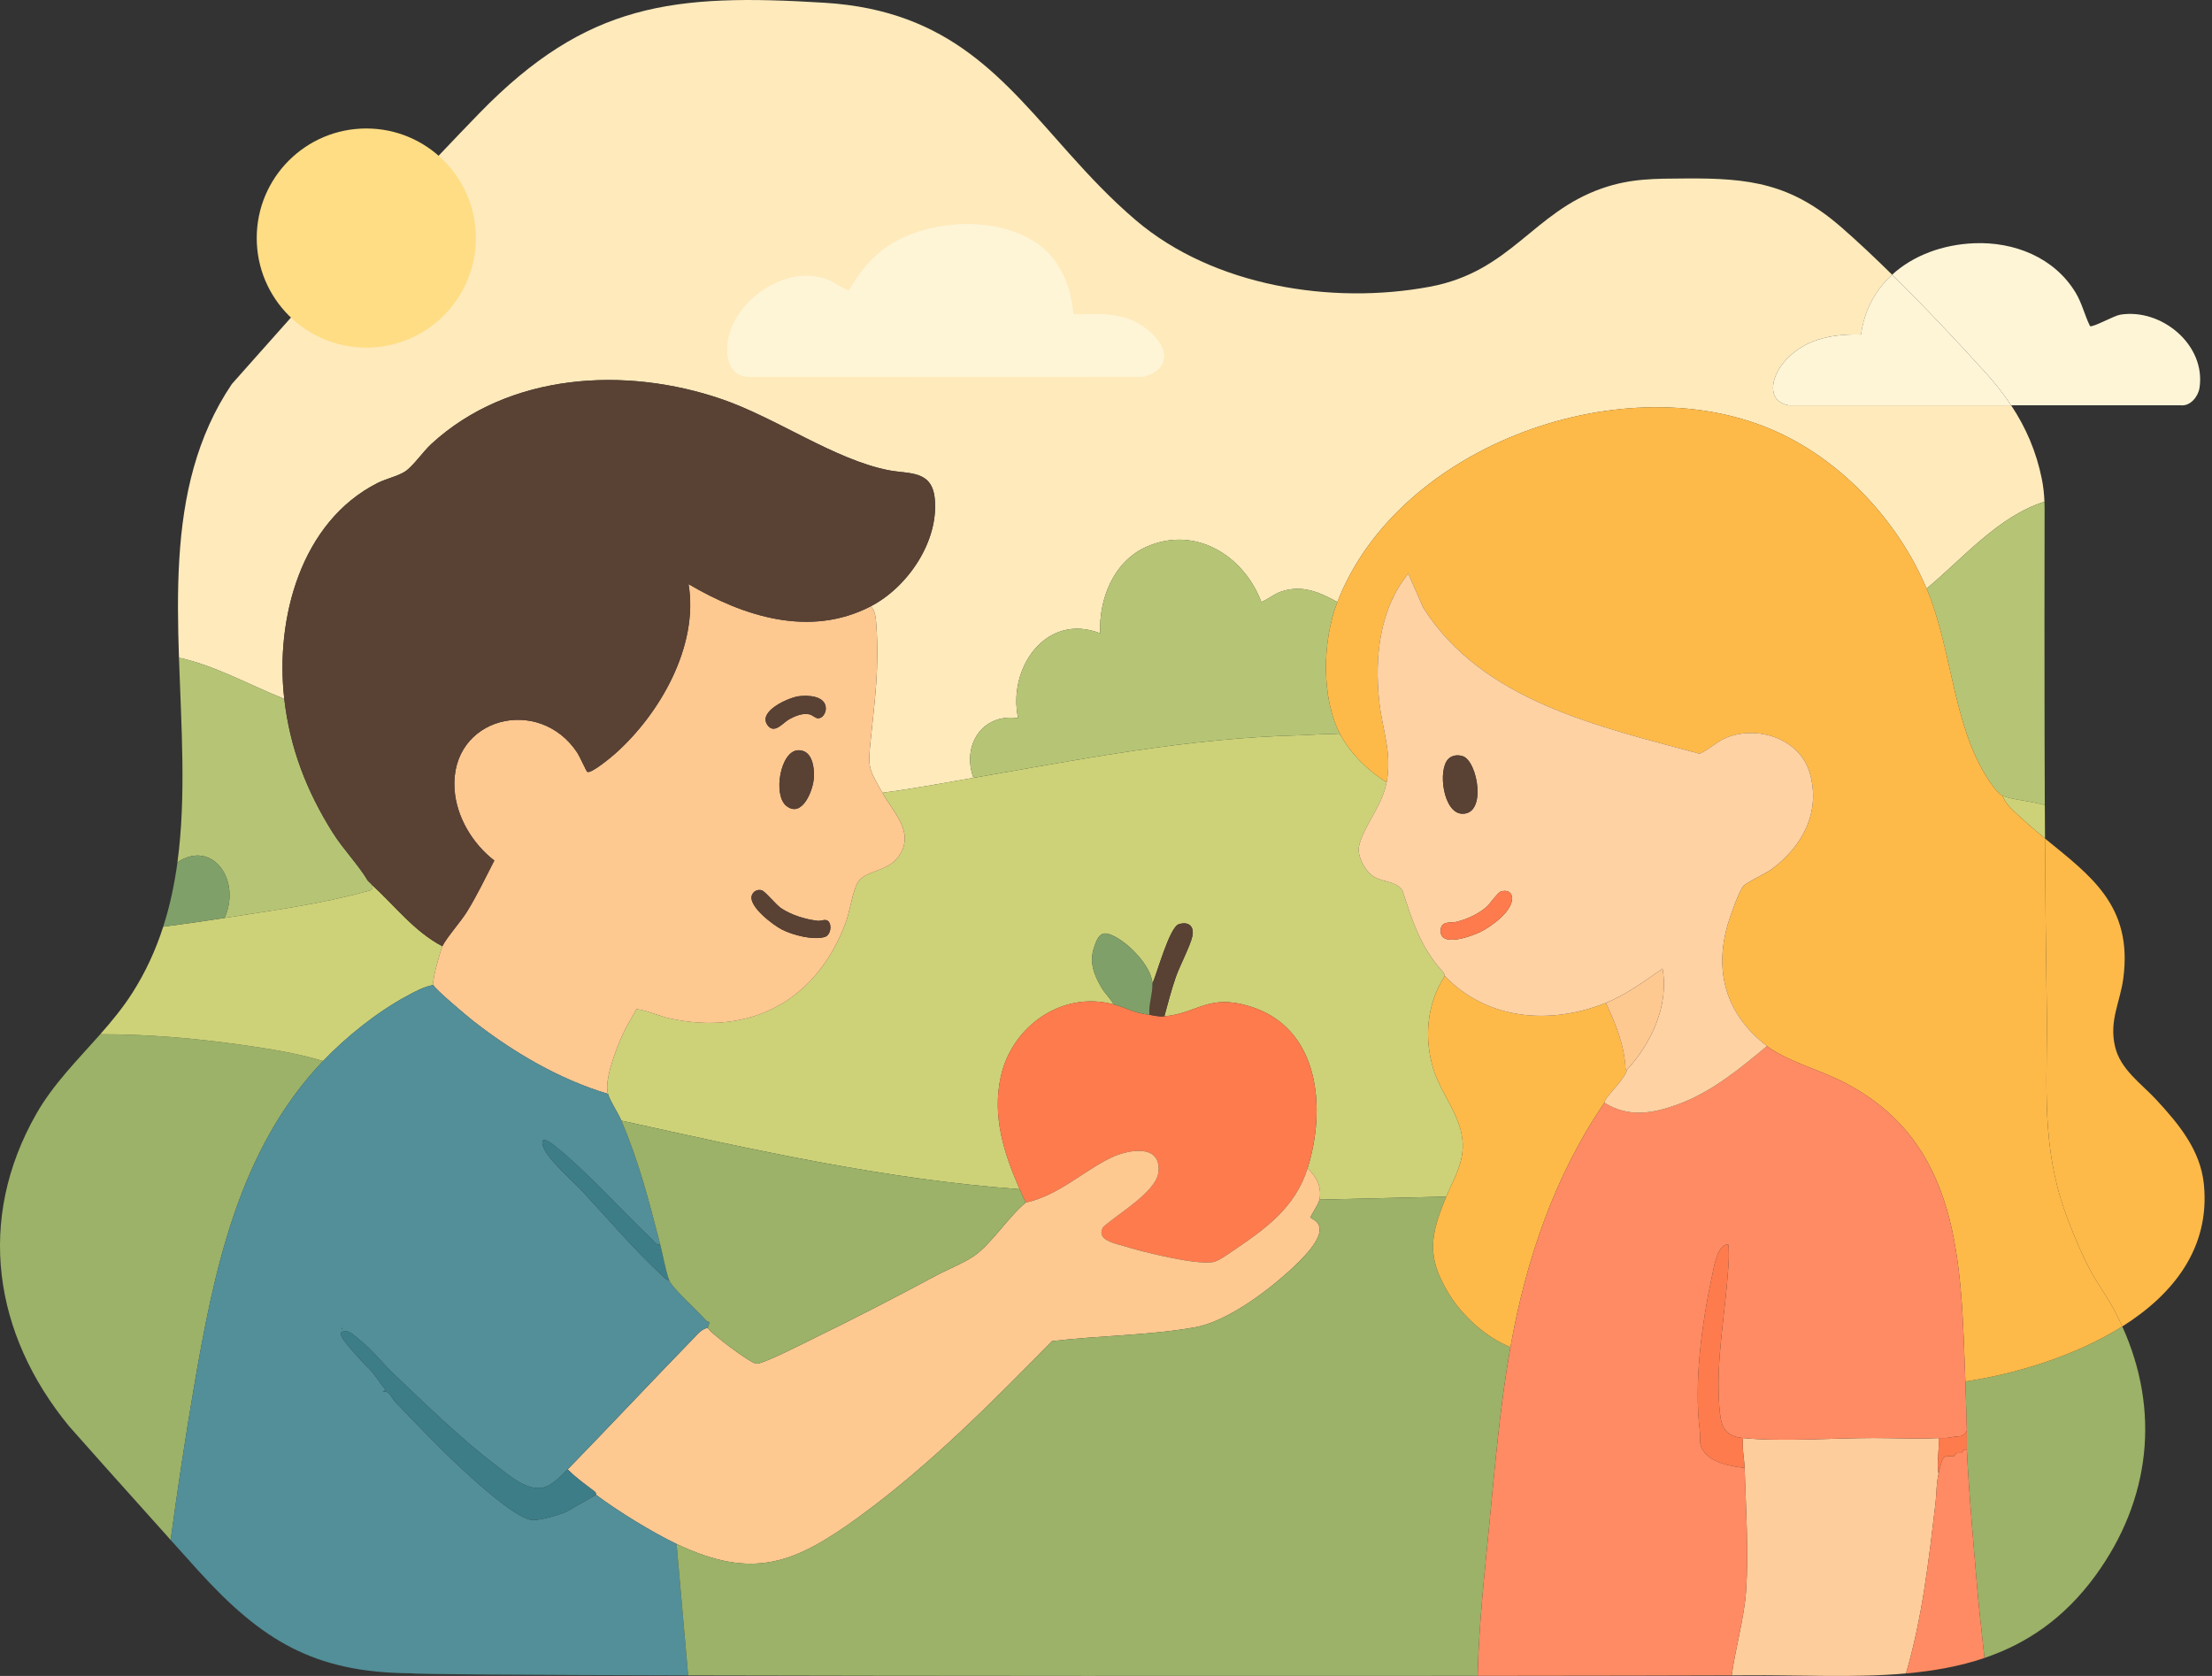
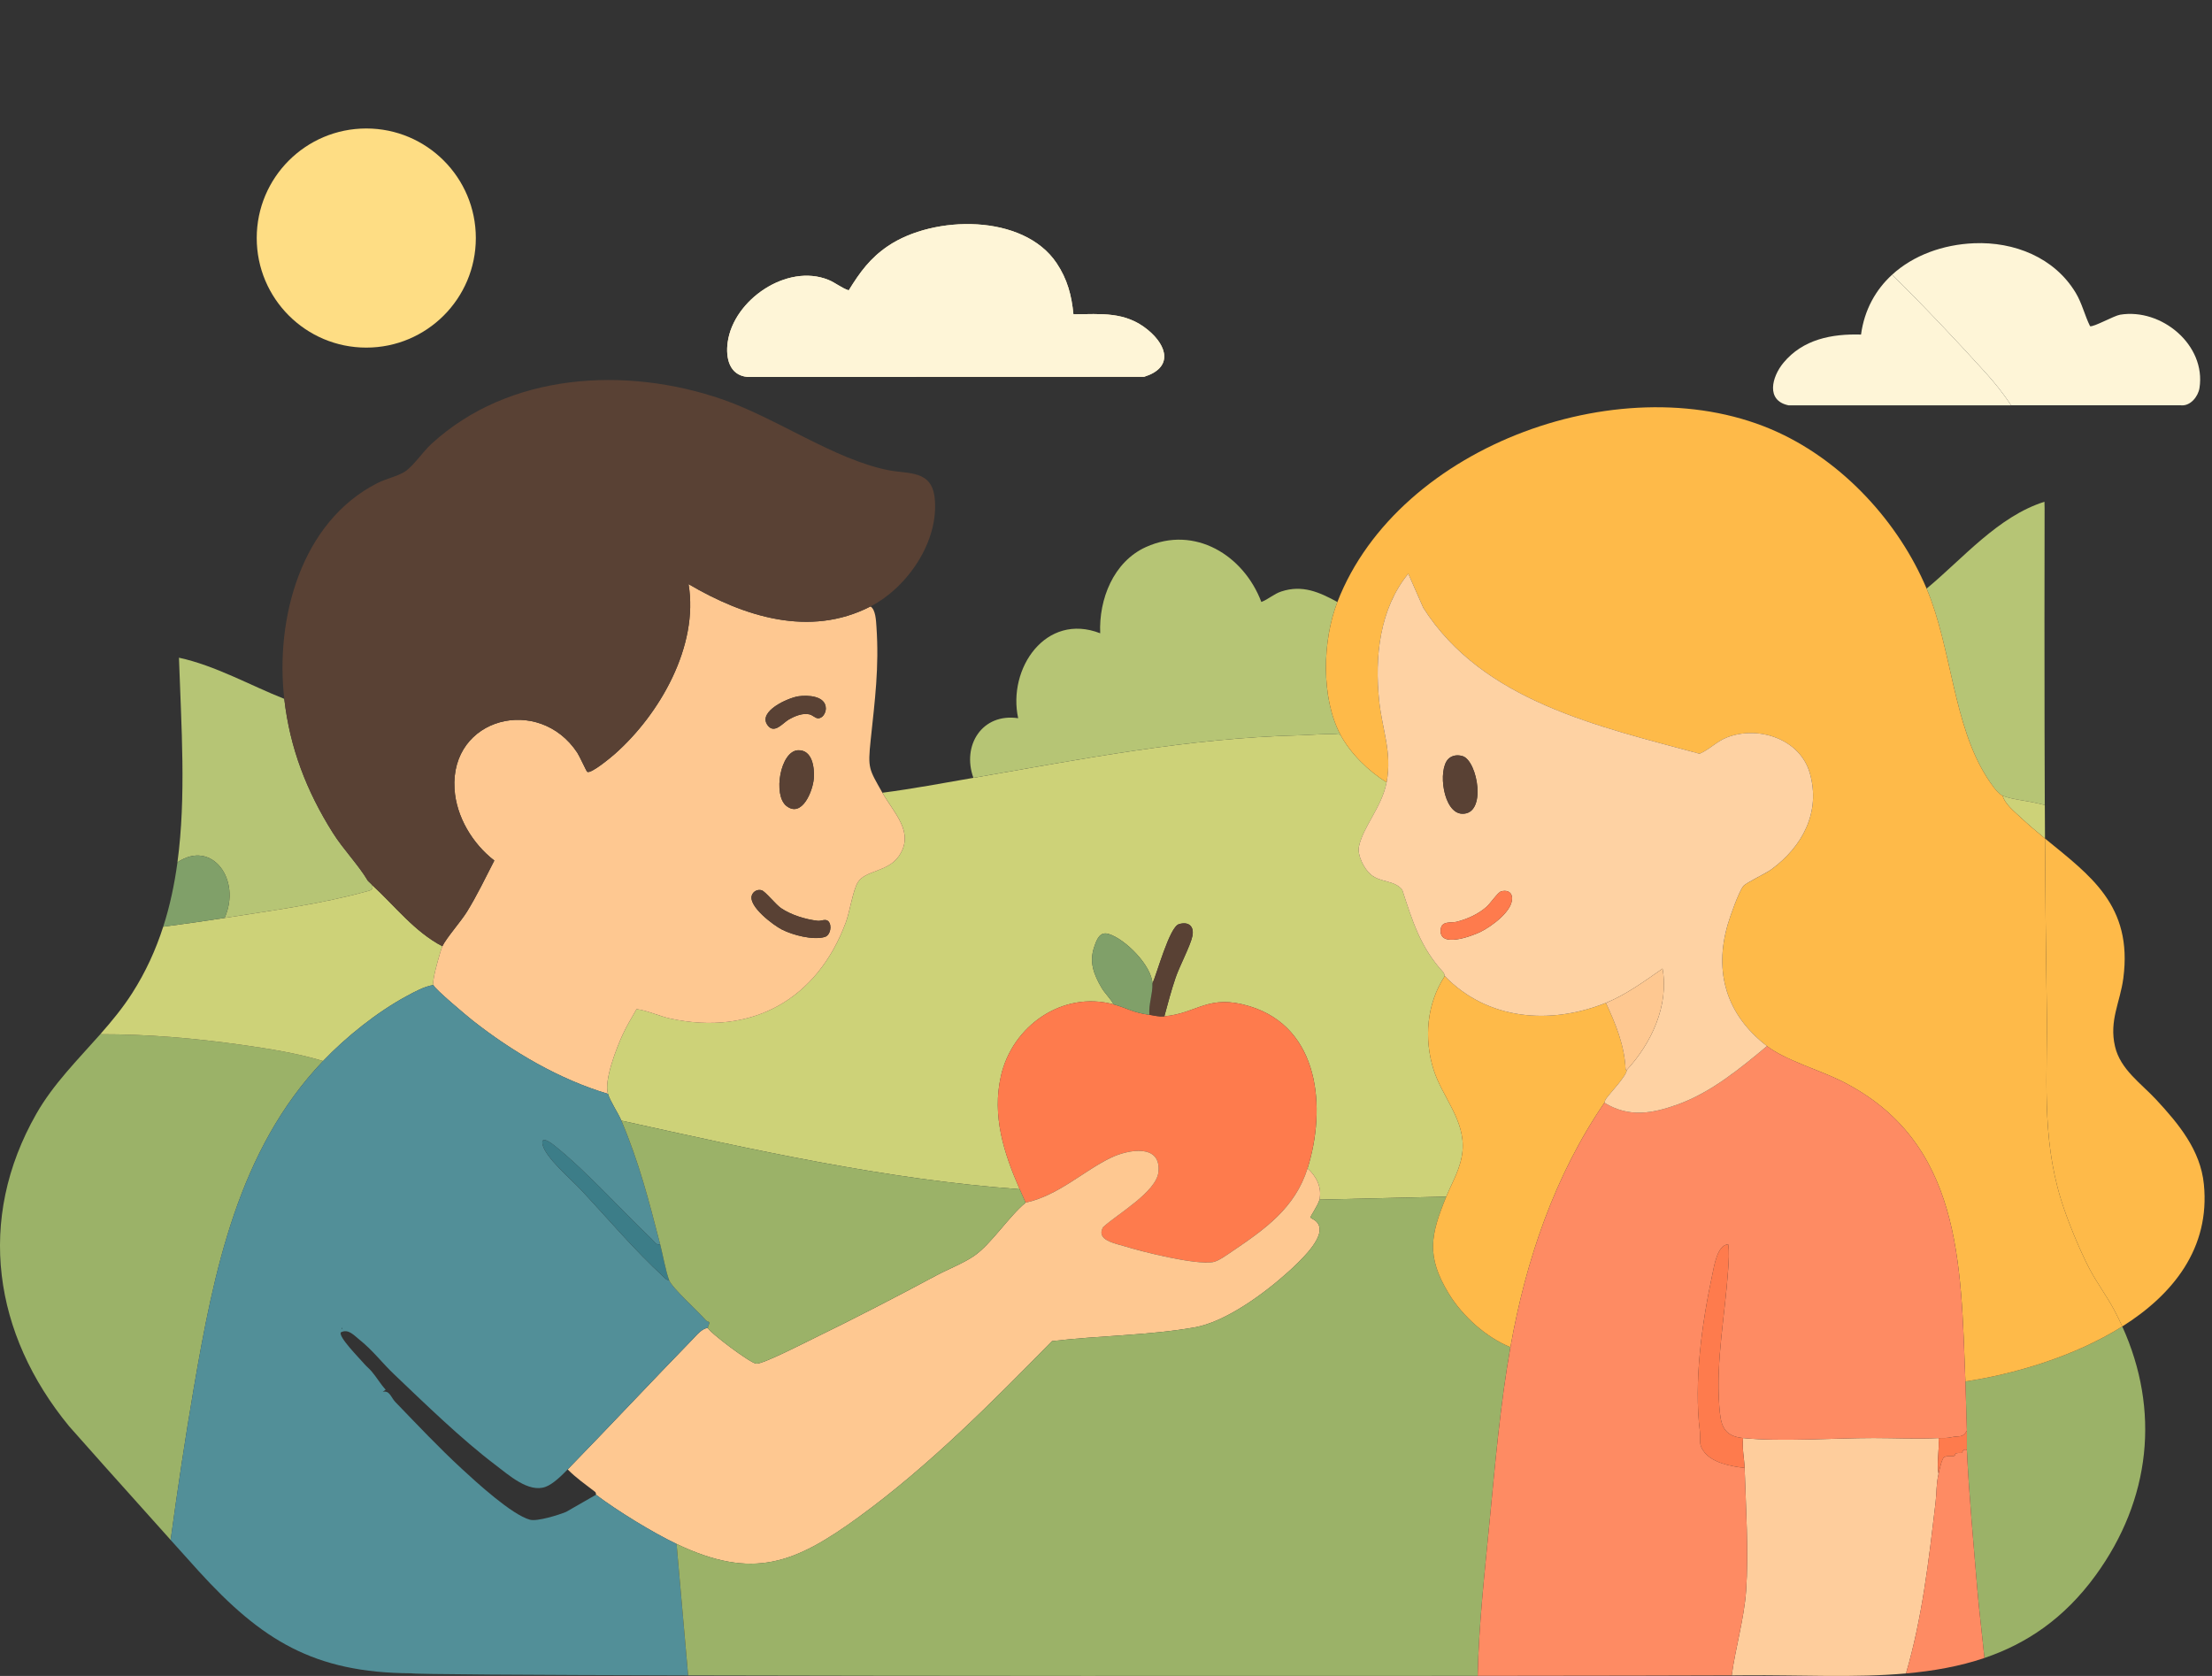
<svg xmlns="http://www.w3.org/2000/svg" width="132" height="100" viewBox="0 0 132 100" fill="none">
  <rect x="0" y="0" width="132" height="100" fill="#333333" stroke="none" />
  <g clip-path="url(#clip0_426_6501)">
    <path d="M118.478 22.224C119.058 22.863 119.569 23.512 120.015 24.184H130.149C130.715 24.24 131.173 23.659 131.253 23.153C131.654 20.582 128.982 18.372 126.517 18.778C126.149 18.838 124.932 19.528 124.724 19.464C124.406 18.829 124.244 18.096 123.866 17.47C122.593 15.358 120.189 14.414 117.798 14.514C115.946 14.591 114.18 15.23 112.911 16.391C114.87 18.321 116.875 20.453 118.478 22.224V22.224Z" fill="#FEF5D7" />
    <path d="M122.988 71.572C123.366 72.801 124.097 74.577 124.693 75.715C125.115 76.52 125.707 77.313 126.156 78.152C126.332 78.483 126.495 78.814 126.646 79.147C129.689 77.233 131.898 74.463 131.515 70.656C131.31 68.616 130.004 67.054 128.677 65.621C127.777 64.648 126.531 63.817 126.212 62.438C125.852 60.885 126.519 59.814 126.709 58.364C127.278 54.017 124.728 52.243 122.034 50.032C122.055 53.415 122.088 56.797 122.14 60.175C122.202 64.13 121.803 67.725 122.988 71.572H122.988Z" fill="#FEBA49" />
    <path d="M43.424 20.425C43.771 17.889 46.963 15.705 49.425 16.695C49.853 16.868 50.207 17.18 50.647 17.326C51.312 16.246 51.919 15.407 52.987 14.683C55.718 12.831 61.077 12.74 63.056 15.706C63.69 16.656 63.948 17.618 64.056 18.752C65.712 18.744 67.153 18.574 68.504 19.689C69.688 20.667 69.988 21.948 68.272 22.483L44.602 22.491C43.518 22.387 43.297 21.355 43.424 20.425Z" fill="#FEEABB" />
-     <path d="M122.001 29.938C119.223 30.815 117.131 33.334 114.968 35.119C113.298 31.163 110.016 27.597 106.099 25.795C97.086 21.646 83.463 26.492 79.808 35.919C78.722 35.328 77.717 34.882 76.465 35.293C76.016 35.44 75.695 35.756 75.269 35.919C74.22 33.136 71.297 31.323 68.382 32.642C66.443 33.52 65.564 35.76 65.654 37.787C62.403 36.522 60.112 39.898 60.758 42.855C58.602 42.537 57.387 44.486 58.088 46.413C56.283 46.727 54.477 47.065 52.658 47.303C51.86 45.881 51.777 45.871 51.958 44.157C52.209 41.771 52.469 39.826 52.301 37.388C52.276 37.029 52.253 36.371 51.946 36.186C54.161 35.047 56.04 32.294 55.779 29.735C55.605 28.034 54.239 28.297 53.01 28.054C49.791 27.418 46.329 24.939 43.091 23.824C37.34 21.843 30.37 22.23 25.734 26.495C25.242 26.948 24.655 27.816 24.17 28.135C23.759 28.405 23.012 28.576 22.537 28.816C17.941 31.137 16.416 36.939 16.963 41.7C14.941 40.902 12.844 39.711 10.68 39.245C10.612 37.255 10.582 35.276 10.701 33.341C10.816 31.47 11.07 29.641 11.565 27.884C12.054 26.149 12.778 24.484 13.833 22.917C14.301 22.391 14.768 21.864 15.235 21.338C17.163 19.166 19.1 16.989 21.057 14.829C22.788 12.918 24.536 11.021 26.306 9.153C27.071 8.345 27.84 7.543 28.613 6.747C35.012 0.176 40.167 -0.396 49.213 0.165C56.75 0.631 59.905 4.802 63.798 9.153C65.006 10.502 66.285 11.868 67.788 13.148C72.405 17.076 79.468 18.204 85.335 17.106C90.163 16.203 91.481 12.665 95.609 11.236C97.334 10.637 98.772 10.663 100.567 10.649C104.444 10.616 106.893 10.96 109.891 13.569C110.841 14.396 111.87 15.365 112.912 16.391C111.939 17.281 111.259 18.477 111.058 19.963C109.307 19.912 107.59 20.242 106.425 21.648C105.73 22.487 105.365 23.904 106.731 24.185H120.015C120.897 25.514 121.514 26.938 121.845 28.577C121.935 29.025 121.984 29.481 122.001 29.938Z" fill="#FEEABB" />
    <path d="M19.278 63.309C17.716 62.834 16.043 62.573 14.415 62.343C11.629 61.949 8.804 61.705 5.985 61.711C4.635 63.24 3.185 64.678 2.172 66.452C-1.438 72.779 -0.385 79.613 4.122 85.099C4.286 85.299 7.614 89.026 10.184 91.886C10.596 88.867 11.046 85.855 11.56 82.854C12.757 75.856 14.223 68.61 19.278 63.308V63.309Z" fill="#9BB268" />
    <path d="M122.022 48.034C121.867 47.998 121.712 47.962 121.556 47.925C120.943 47.78 120.056 47.701 119.508 47.481C119.19 47.352 118.787 46.726 118.582 46.406C116.549 43.254 116.47 38.676 114.969 35.119C117.132 33.334 119.224 30.815 122.002 29.939C122.007 30.067 122.01 30.195 122.01 30.323C122.003 34.756 121.998 39.192 122.008 43.626C122.011 45.096 122.016 46.565 122.022 48.034Z" fill="#B6C575" />
    <path d="M13.402 54.772C16.183 54.336 19.131 53.947 21.842 53.197C22.069 53.134 22.29 53.118 22.215 52.815C22.157 52.762 22.119 52.705 22.037 52.637C22.007 52.611 21.968 52.583 21.948 52.548C21.383 51.597 20.488 50.686 19.863 49.695C18.297 47.21 17.3 44.638 16.963 41.699C14.941 40.902 12.844 39.709 10.679 39.244C10.818 43.365 11.118 47.532 10.588 51.453C12.658 50.065 14.423 52.501 13.402 54.772H13.402Z" fill="#B6C575" />
    <path d="M14.414 62.343C16.041 62.574 17.715 62.834 19.278 63.309C20.648 61.872 22.509 60.382 24.261 59.438C24.752 59.174 25.314 58.858 25.865 58.774C25.828 58.619 25.879 58.397 25.905 58.236C25.952 57.948 26.291 56.695 26.399 56.461C24.737 55.597 23.567 54.053 22.215 52.815C22.29 53.118 22.069 53.134 21.842 53.197C19.132 53.946 16.184 54.335 13.403 54.772C12.17 54.965 10.952 55.138 9.74 55.295C9.298 56.667 8.699 57.992 7.891 59.255C7.329 60.135 6.67 60.934 5.985 61.71C8.804 61.705 11.629 61.949 14.415 62.343H14.414Z" fill="#CDD278" />
    <path d="M53.639 51.082C52.99 52.032 51.638 51.924 51.194 52.641C50.897 53.119 50.717 54.385 50.475 55.036C48.762 59.646 44.859 61.817 40.015 60.777C39.319 60.628 38.674 60.3 37.986 60.212C37.706 60.714 37.393 61.212 37.155 61.738C36.789 62.543 36.036 64.457 36.28 65.265C36.422 65.735 36.875 66.381 37.081 66.866C44.927 68.599 52.805 70.373 60.848 70.957C59.901 68.791 59.189 66.583 59.732 64.195C60.41 61.216 63.401 59.1 66.456 59.93C66.261 59.572 65.932 59.278 65.727 58.924C65.267 58.128 64.987 57.406 65.296 56.502C65.448 56.055 65.628 55.564 66.162 55.728C67.162 56.036 68.725 57.615 68.771 58.685C69.042 58.096 69.788 55.318 70.346 55.144C70.923 54.965 71.282 55.264 71.154 55.864C71.031 56.442 70.388 57.648 70.155 58.333C69.897 59.092 69.691 59.868 69.483 60.641C71.474 60.462 72.093 59.285 74.577 60.043C78.758 61.319 79.157 66.122 78.028 69.712C78.561 70.193 78.893 70.852 78.74 71.579L86.306 71.401C86.675 70.504 87.181 69.689 87.275 68.678C87.444 66.837 86.071 65.468 85.553 63.839C84.96 61.969 85.138 59.885 86.217 58.239C86.2 58.222 86.198 58.091 86.131 58.018C84.757 56.516 84.298 54.981 83.677 53.086C83.19 52.503 82.4 52.671 81.814 52.19C81.41 51.859 80.983 51.029 81.096 50.503C81.352 49.316 82.466 48.151 82.746 46.679C81.681 46.029 80.572 44.943 79.986 43.833C79.205 43.752 78.339 43.853 77.538 43.873C70.967 44.031 64.546 45.291 58.089 46.412C56.283 46.725 54.477 47.065 52.659 47.301C53.351 48.533 54.606 49.665 53.639 51.082Z" fill="#CDD278" />
    <path d="M79.986 43.833C78.818 41.622 78.917 38.217 79.808 35.919C78.722 35.327 77.718 34.881 76.465 35.291C76.017 35.438 75.695 35.755 75.27 35.918C74.22 33.135 71.298 31.321 68.383 32.641C66.444 33.518 65.566 35.759 65.654 37.786C62.404 36.521 60.113 39.897 60.759 42.854C58.602 42.535 57.388 44.485 58.088 46.412C64.545 45.291 70.967 44.031 77.538 43.873C78.338 43.853 79.204 43.752 79.986 43.833Z" fill="#B6C575" />
    <path d="M111.058 19.962C109.307 19.912 107.59 20.242 106.425 21.648C105.73 22.487 105.364 23.904 106.73 24.185H120.014C119.569 23.512 119.057 22.864 118.477 22.224C116.874 20.453 114.869 18.321 112.91 16.391C111.937 17.281 111.257 18.478 111.056 19.963L111.058 19.962Z" fill="#FEF5D7" />
    <path d="M44.602 22.491L68.272 22.483C69.988 21.948 69.688 20.667 68.504 19.689C67.153 18.574 65.711 18.744 64.056 18.752C63.948 17.618 63.69 16.656 63.056 15.706C61.077 12.74 55.718 12.831 52.987 14.683C51.919 15.407 51.312 16.247 50.647 17.326C50.208 17.18 49.854 16.868 49.425 16.695C46.962 15.705 43.771 17.889 43.424 20.425C43.297 21.355 43.518 22.387 44.602 22.491Z" fill="#FEF5D7" />
    <path d="M10.589 51.453C10.412 52.765 10.141 54.05 9.74 55.295C10.954 55.138 12.17 54.965 13.403 54.772C14.424 52.501 12.66 50.064 10.589 51.453Z" fill="#80A069" />
    <path d="M66.305 69.073C67.323 68.586 69.308 68.22 69.128 69.935C69.003 71.119 66.656 72.455 65.827 73.219C65.376 73.999 66.549 74.189 67.099 74.359C68.227 74.707 71.306 75.474 72.369 75.308C72.703 75.256 73.224 74.872 73.515 74.674C75.48 73.343 77.279 72.088 78.027 69.711C79.155 66.121 78.757 61.318 74.576 60.042C72.092 59.284 71.472 60.462 69.481 60.64C69.108 60.674 68.892 60.589 68.591 60.551C67.616 60.426 67.262 60.148 66.455 59.929C63.4 59.098 60.41 61.215 59.73 64.195C59.187 66.582 59.9 68.791 60.847 70.956C60.963 71.224 61.084 71.49 61.203 71.756C63.158 71.339 64.673 69.852 66.304 69.072L66.305 69.073Z" fill="#FE7B4D" />
    <path d="M68.592 60.552C68.892 60.591 69.109 60.674 69.482 60.641C69.69 59.868 69.895 59.093 70.154 58.333C70.387 57.649 71.03 56.443 71.153 55.864C71.282 55.264 70.921 54.965 70.345 55.145C69.787 55.318 69.041 58.096 68.771 58.685C68.797 59.299 68.534 59.928 68.593 60.552H68.592Z" fill="#594134" />
    <path d="M51.262 90.505C55.407 87.496 59.201 83.667 62.779 80.022C65.56 79.688 68.522 79.689 71.283 79.203C73.156 78.873 75.468 77.161 76.872 75.893C77.452 75.369 78.82 74.115 78.748 73.313C78.703 72.815 78.28 72.75 78.206 72.645C78.172 72.595 78.674 71.889 78.74 71.579C78.893 70.852 78.561 70.194 78.027 69.712C77.28 72.09 75.481 73.344 73.516 74.675C73.225 74.872 72.703 75.257 72.37 75.309C71.307 75.475 68.228 74.708 67.1 74.36C66.55 74.19 65.377 74 65.828 73.22C66.657 72.456 69.004 71.12 69.129 69.936C69.308 68.22 67.324 68.587 66.306 69.074C64.673 69.853 63.159 71.34 61.205 71.758C60.215 72.565 59.139 74.25 58.118 74.945C57.466 75.389 56.558 75.737 55.889 76.096C53.44 77.41 50.992 78.673 48.478 79.898C47.922 80.168 45.543 81.385 45.139 81.369C44.784 81.355 42.266 79.45 42.244 79.228C41.874 79.284 41.603 79.634 41.352 79.893C38.845 82.472 36.386 85.099 33.877 87.677C34.372 88.183 34.947 88.579 35.504 89.01C35.584 89.073 35.56 89.183 35.568 89.189C36.838 90.149 38.94 91.44 40.375 92.124C44.951 94.303 47.43 93.29 51.263 90.507L51.262 90.505Z" fill="#FEC891" />
    <path d="M41.088 34.852C41.71 38.541 39.371 42.62 36.683 44.993C36.462 45.188 35.251 46.199 35.041 46.051C34.988 46.014 34.587 45.12 34.447 44.909C32.165 41.466 26.862 42.798 27.123 47.069C27.224 48.735 28.198 50.342 29.499 51.347C28.968 52.376 28.47 53.424 27.86 54.41C27.508 54.979 26.616 55.991 26.398 56.462C26.29 56.696 25.952 57.949 25.904 58.237C25.879 58.397 25.828 58.62 25.864 58.775C25.915 58.991 27.894 60.646 28.226 60.907C30.589 62.764 33.389 64.41 36.279 65.267C36.035 64.458 36.788 62.544 37.154 61.739C37.393 61.214 37.705 60.715 37.986 60.213C38.673 60.302 39.318 60.629 40.014 60.779C44.858 61.819 48.761 59.648 50.474 55.037C50.715 54.386 50.896 53.12 51.193 52.642C51.637 51.924 52.989 52.033 53.638 51.083C54.605 49.667 53.35 48.535 52.658 47.303C51.858 45.881 51.776 45.871 51.957 44.157C52.208 41.771 52.469 39.825 52.301 37.388C52.276 37.029 52.253 36.371 51.946 36.186C48.314 38.055 44.379 36.789 41.087 34.852H41.088ZM49.213 55.909C48.511 56.111 47.313 55.795 46.666 55.468C46.138 55.2 44.662 54.085 44.861 53.437C44.937 53.19 45.201 53.047 45.45 53.119C45.665 53.179 46.298 53.979 46.611 54.19C47.22 54.599 48.074 54.86 48.801 54.944C48.998 54.967 49.271 54.803 49.432 54.971C49.661 55.211 49.563 55.809 49.212 55.909H49.213ZM47.628 44.766C48.48 44.737 48.614 45.806 48.563 46.456C48.506 47.197 47.858 48.819 46.93 48.089C46.111 47.447 46.565 44.8 47.628 44.765V44.766ZM49.281 42.278C49.281 42.54 49.084 42.886 48.794 42.857C48.649 42.843 48.48 42.666 48.302 42.624C47.901 42.531 47.429 42.728 47.078 42.928C46.712 43.135 46.205 43.833 45.798 43.262C45.214 42.442 47.032 41.634 47.653 41.545C48.199 41.466 49.281 41.511 49.281 42.278Z" fill="#FEC891" />
    <path d="M46.929 48.09C47.858 48.819 48.505 47.197 48.562 46.457C48.612 45.806 48.48 44.737 47.628 44.766C46.564 44.802 46.111 47.448 46.929 48.091V48.09Z" fill="#594134" />
    <path d="M48.801 54.942C48.074 54.859 47.22 54.598 46.611 54.188C46.299 53.978 45.664 53.178 45.45 53.118C45.201 53.047 44.937 53.19 44.861 53.435C44.663 54.083 46.138 55.199 46.666 55.467C47.312 55.795 48.511 56.109 49.213 55.908C49.564 55.808 49.662 55.209 49.433 54.97C49.272 54.802 48.999 54.965 48.802 54.942H48.801Z" fill="#594134" />
    <path d="M47.652 41.545C47.032 41.635 45.213 42.443 45.798 43.262C46.205 43.833 46.712 43.135 47.078 42.927C47.429 42.729 47.9 42.53 48.302 42.624C48.48 42.666 48.649 42.843 48.793 42.857C49.083 42.885 49.28 42.539 49.281 42.278C49.281 41.511 48.2 41.466 47.652 41.545Z" fill="#594134" />
    <path d="M24.534 99.841C24.689 99.902 31.492 99.942 41.064 99.967L40.374 92.122C38.939 91.439 36.836 90.148 35.567 89.188L33.785 90.209C33.337 90.397 32.055 90.793 31.628 90.679C30.546 90.388 28.433 88.448 27.552 87.635C26.186 86.375 24.881 84.989 23.581 83.643C23.337 83.39 23.249 82.938 22.838 83.051L23.015 82.919C22.699 82.576 22.468 82.167 22.164 81.813C22.023 81.649 21.887 81.559 21.683 81.319C21.456 81.051 20.161 79.746 20.344 79.496C20.796 79.269 21.127 79.682 21.455 79.941C22.217 80.542 22.804 81.322 23.504 81.988C25.383 83.776 27.532 85.871 29.56 87.406C30.346 88.001 31.545 89.09 32.557 88.716C33.02 88.545 33.551 88.009 33.875 87.675C36.384 85.097 38.843 82.471 41.349 79.892C41.6 79.634 41.872 79.283 42.242 79.227C42.232 79.131 42.365 78.966 42.319 78.887C42.305 78.863 42.173 78.84 42.119 78.775C41.648 78.219 40.111 76.865 39.928 76.381C39.753 76.383 39.68 76.261 39.57 76.16C37.859 74.595 36.272 72.708 34.673 70.999C34.084 70.369 32.569 69.091 32.382 68.312C32.237 67.707 32.904 68.204 33.119 68.378C35.063 69.947 37.051 72.18 38.9 73.94C39.052 74.085 39.147 74.307 39.394 74.247C38.719 71.639 38.143 69.372 37.079 66.866C36.873 66.381 36.42 65.735 36.278 65.266C33.388 64.409 30.588 62.764 28.225 60.906C27.894 60.645 25.914 58.991 25.863 58.774C25.312 58.859 24.751 59.175 24.259 59.439C22.508 60.382 20.646 61.873 19.276 63.309C14.221 68.611 12.755 75.857 11.558 82.855C11.044 85.855 10.594 88.868 10.182 91.886C10.804 92.579 11.382 93.221 11.86 93.75C15.603 97.857 18.721 99.811 24.532 99.842L24.534 99.841ZM20.391 79.228C20.449 79.257 20.449 79.287 20.391 79.317V79.228Z" fill="#528F98" />
-     <path d="M35.503 89.008C34.946 88.578 34.37 88.181 33.876 87.675C33.551 88.009 33.021 88.544 32.559 88.715C31.547 89.089 30.348 88.001 29.561 87.406C27.533 85.871 25.384 83.776 23.505 81.988C22.805 81.322 22.219 80.542 21.457 79.94C21.128 79.681 20.797 79.267 20.346 79.495C20.163 79.745 21.458 81.05 21.685 81.318C21.889 81.559 22.025 81.649 22.165 81.812C22.47 82.167 22.7 82.575 23.016 82.919L22.839 83.05C23.25 82.938 23.338 83.39 23.582 83.642C24.882 84.988 26.188 86.374 27.553 87.635C28.435 88.448 30.548 90.388 31.629 90.678C32.057 90.793 33.339 90.397 33.786 90.208L35.568 89.187C35.561 89.182 35.585 89.071 35.504 89.008H35.503Z" fill="#3C7D88" />
    <path d="M38.901 73.94C37.053 72.18 35.065 69.947 33.121 68.377C32.905 68.204 32.239 67.706 32.384 68.311C32.571 69.09 34.085 70.369 34.675 70.999C36.274 72.708 37.861 74.595 39.572 76.16C39.682 76.26 39.755 76.382 39.929 76.381C39.727 75.849 39.555 74.863 39.395 74.246C39.149 74.306 39.054 74.084 38.901 73.939V73.94Z" fill="#3C7D88" />
    <path d="M20.391 79.228V79.317C20.448 79.287 20.448 79.257 20.391 79.228Z" fill="#3C7D88" />
    <path d="M21.948 52.549C21.98 52.575 22.005 52.612 22.037 52.638C22.119 52.705 22.157 52.763 22.215 52.816C23.567 54.054 24.737 55.598 26.399 56.462C26.617 55.991 27.508 54.978 27.86 54.41C28.47 53.424 28.968 52.376 29.499 51.347C28.198 50.342 27.225 48.735 27.123 47.069C26.862 42.798 32.165 41.467 34.447 44.909C34.587 45.12 34.989 46.014 35.041 46.051C35.251 46.199 36.463 45.188 36.683 44.993C39.372 42.62 41.71 38.542 41.088 34.852C44.38 36.788 48.315 38.054 51.947 36.186C54.161 35.047 56.04 32.294 55.779 29.735C55.605 28.034 54.24 28.297 53.01 28.054C49.791 27.417 46.33 24.939 43.092 23.824C37.341 21.843 30.37 22.23 25.735 26.496C25.243 26.948 24.657 27.817 24.171 28.135C23.759 28.405 23.012 28.577 22.538 28.817C17.941 31.137 16.416 36.94 16.964 41.701C17.302 44.639 18.299 47.212 19.864 49.697C20.489 50.689 21.384 51.598 21.949 52.55L21.948 52.549Z" fill="#594134" />
    <path d="M21.948 52.549C21.969 52.584 22.007 52.61 22.037 52.638C22.005 52.612 21.98 52.575 21.948 52.549Z" fill="#CDD278" />
    <path d="M90.133 80.383C88.672 79.79 87.263 78.518 86.447 77.174C85.093 74.942 85.37 73.684 86.306 71.401L78.739 71.579C78.674 71.889 78.171 72.595 78.206 72.645C78.28 72.75 78.702 72.815 78.747 73.312C78.82 74.115 77.452 75.37 76.872 75.893C75.468 77.161 73.156 78.872 71.283 79.203C68.521 79.689 65.56 79.688 62.779 80.022C59.202 83.667 55.407 87.496 51.262 90.505C47.429 93.287 44.95 94.301 40.374 92.122L41.065 99.967C54.882 100.003 74.47 100.005 88.18 99.994C88.249 96.933 88.591 93.882 88.886 90.832C89.223 87.354 89.523 83.829 90.133 80.383Z" fill="#9BB268" />
    <path d="M45.139 81.368C45.543 81.385 47.921 80.168 48.478 79.897C50.991 78.672 53.439 77.409 55.889 76.095C56.557 75.737 57.465 75.388 58.118 74.944C59.139 74.249 60.214 72.564 61.204 71.758C61.085 71.491 60.965 71.224 60.848 70.957C52.805 70.374 44.927 68.6 37.081 66.866C38.145 69.372 38.721 71.639 39.395 74.247C39.555 74.864 39.727 75.85 39.929 76.382C40.114 76.865 41.65 78.22 42.121 78.776C42.175 78.841 42.307 78.864 42.321 78.888C42.367 78.967 42.234 79.132 42.244 79.228C42.266 79.449 44.783 81.355 45.139 81.368Z" fill="#9BB268" />
    <path d="M68.77 58.684C68.724 57.615 67.161 56.036 66.161 55.728C65.627 55.564 65.448 56.055 65.295 56.502C64.986 57.406 65.267 58.128 65.726 58.924C65.931 59.278 66.261 59.571 66.455 59.93C67.262 60.15 67.617 60.427 68.591 60.552C68.533 59.928 68.796 59.299 68.769 58.684H68.77Z" fill="#80A069" />
    <path d="M117.372 85.363C117.381 85.599 117.363 85.839 117.372 86.075C117.373 86.101 117.372 86.124 117.372 86.142V86.163C117.378 86.282 117.367 86.401 117.372 86.52C117.504 89.256 117.767 92.088 117.996 94.834C118.11 96.199 118.286 97.563 118.419 98.928C120.905 98.085 123.164 96.598 125.059 93.992C128.352 89.463 128.912 84.145 126.646 79.147C123.773 80.954 120.159 81.998 117.283 82.428C117.321 83.399 117.334 84.387 117.372 85.363Z" fill="#9BB268" />
    <path d="M119.509 47.48C119.623 47.951 120.213 48.432 120.576 48.77C121.055 49.217 121.547 49.631 122.034 50.031C122.03 49.365 122.026 48.699 122.023 48.033C121.868 47.997 121.713 47.961 121.557 47.925C120.944 47.779 120.057 47.701 119.51 47.48H119.509Z" fill="#CDD278" />
    <path d="M119.509 47.479C119.19 47.35 118.788 46.724 118.581 46.405C116.548 43.253 116.471 38.675 114.969 35.119C113.299 31.163 110.016 27.596 106.1 25.794C97.087 21.645 83.464 26.491 79.808 35.919C78.917 38.217 78.819 41.623 79.986 43.833C80.572 44.942 81.681 46.029 82.746 46.679C83.084 44.899 82.485 43.556 82.303 41.831C82.025 39.212 82.322 36.328 84.038 34.23L84.935 36.268C88.491 41.862 95.439 43.349 101.421 44.974C102.002 44.735 102.434 44.239 103.071 43.995C104.946 43.278 107.419 44.097 108 46.127C108.667 48.455 107.563 50.514 105.706 51.876C105.351 52.137 104.19 52.672 104.033 52.872C103.751 53.228 103.25 54.659 103.107 55.149C102.265 58.026 103.036 60.571 105.445 62.42C106.547 63.265 108.605 63.857 109.898 64.507C117.08 68.114 117.007 75.374 117.284 82.428C120.16 81.997 123.774 80.953 126.646 79.146C126.495 78.813 126.332 78.481 126.156 78.152C125.708 77.313 125.115 76.519 124.693 75.715C124.096 74.576 123.366 72.8 122.988 71.572C121.802 67.725 122.201 64.129 122.139 60.175C122.087 56.797 122.055 53.415 122.033 50.031C121.546 49.632 121.054 49.217 120.575 48.771C120.213 48.433 119.622 47.952 119.508 47.48L119.509 47.479Z" fill="#FEBA49" />
    <path d="M86.448 77.174C87.264 78.518 88.673 79.79 90.134 80.383C91.05 75.21 92.773 70.135 95.742 65.799C95.765 65.765 95.768 65.664 95.828 65.577C96.075 65.221 97.082 64.181 97.077 63.842C97.077 63.838 97.009 63.857 97.005 63.783C96.939 62.368 96.418 61.102 95.831 59.84C92.503 61.166 88.774 60.877 86.217 58.24C85.138 59.886 84.96 61.969 85.553 63.839C86.071 65.469 87.444 66.837 87.275 68.678C87.182 69.689 86.675 70.504 86.306 71.401C85.371 73.684 85.093 74.942 86.448 77.174Z" fill="#FEBA49" />
    <path d="M115.681 85.807C114.384 85.87 113.094 85.804 111.812 85.804C109.412 85.804 106.335 86.037 104.02 85.807C103.945 86.405 104.09 87.013 104.109 87.586C104.184 89.906 104.355 92.628 104.197 94.921C104.084 96.565 103.563 98.313 103.34 99.968C103.676 99.966 103.933 99.964 104.101 99.962C107.373 99.93 110.652 100.124 113.74 99.85C114.712 96.522 115.096 93.116 115.502 89.675C115.575 89.057 115.533 88.604 115.681 87.942C115.557 87.238 115.745 86.53 115.681 85.807Z" fill="#FECD9C" />
    <path d="M95.742 65.799C92.773 70.135 91.05 75.21 90.134 80.383C89.524 83.829 89.223 87.354 88.886 90.832C88.592 93.882 88.248 96.933 88.181 99.994C95.499 99.987 101.143 99.978 103.34 99.967C103.563 98.312 104.084 96.565 104.197 94.921C104.356 92.627 104.185 89.907 104.109 87.585C103.33 87.502 102.215 87.295 101.706 86.65C101.324 86.165 101.502 85.919 101.439 85.407C101.075 82.48 101.552 78.987 102.174 76.091C102.293 75.536 102.475 74.277 103.13 74.246C103.201 74.726 103.162 75.222 103.13 75.713C102.951 78.428 102.39 81.157 102.597 83.894C102.68 84.985 102.798 85.686 104.021 85.807C106.337 86.037 109.413 85.803 111.813 85.803C113.095 85.803 114.384 85.869 115.682 85.807C116.084 85.787 116.078 85.836 116.549 85.738C116.928 85.66 117.13 85.807 117.373 85.362C117.335 84.385 117.322 83.397 117.284 82.427C117.007 75.372 117.08 68.112 109.898 64.505C108.605 63.856 106.547 63.264 105.445 62.418C103.858 63.742 102.123 65.173 100.15 65.889C98.622 66.443 97.209 66.704 95.743 65.798L95.742 65.799Z" fill="#FE8B63" />
    <path d="M117.372 86.52C117.143 86.408 117.089 86.698 117.052 86.696C116.482 86.675 116.783 86.827 116.596 86.876C116.434 86.918 116.179 86.837 116.006 86.957C115.872 87.048 115.726 87.739 115.681 87.942C115.533 88.604 115.575 89.058 115.502 89.675C115.096 93.117 114.712 96.522 113.74 99.85C115.362 99.706 116.931 99.432 118.419 98.928C118.285 97.563 118.11 96.199 117.996 94.834C117.768 92.088 117.504 89.256 117.372 86.52Z" fill="#FE8B63" />
    <path d="M116.548 85.739C116.077 85.837 116.083 85.788 115.681 85.808C115.745 86.529 115.557 87.238 115.681 87.942C115.726 87.74 115.872 87.049 116.006 86.957C116.179 86.837 116.434 86.918 116.596 86.876C116.783 86.827 116.482 86.675 117.052 86.696C117.089 86.698 117.143 86.408 117.372 86.52C117.367 86.401 117.378 86.282 117.372 86.163C117.372 86.158 117.372 86.15 117.372 86.142V86.075C117.363 85.839 117.381 85.599 117.372 85.363C117.129 85.808 116.927 85.661 116.548 85.74V85.739Z" fill="#FE7B4D" />
    <path d="M117.372 86.075V86.142C117.372 86.125 117.373 86.101 117.372 86.075Z" fill="#FE8B63" />
    <path d="M104.02 85.807C102.797 85.686 102.68 84.986 102.597 83.894C102.39 81.157 102.95 78.429 103.129 75.714C103.161 75.223 103.201 74.727 103.129 74.247C102.474 74.278 102.292 75.537 102.173 76.092C101.552 78.988 101.076 82.482 101.438 85.408C101.501 85.92 101.323 86.166 101.706 86.651C102.215 87.296 103.33 87.503 104.108 87.586C104.09 87.014 103.945 86.406 104.019 85.807H104.02Z" fill="#FE7B4D" />
    <path d="M81.813 52.19C82.4 52.671 83.189 52.504 83.676 53.086C84.297 54.982 84.758 56.517 86.13 58.018C86.197 58.091 86.2 58.222 86.217 58.24C88.773 60.877 92.502 61.167 95.83 59.84C96.995 59.376 98.186 58.513 99.212 57.795C99.607 59.992 98.542 62.262 97.076 63.842C97.081 64.181 96.074 65.22 95.828 65.576C95.768 65.663 95.765 65.764 95.741 65.798C97.208 66.704 98.621 66.443 100.149 65.889C102.121 65.173 103.856 63.743 105.444 62.418C103.035 60.569 102.264 58.024 103.106 55.148C103.25 54.658 103.75 53.227 104.032 52.87C104.19 52.671 105.35 52.134 105.706 51.874C107.562 50.513 108.667 48.454 107.999 46.126C107.417 44.095 104.944 43.276 103.07 43.994C102.433 44.238 102.001 44.734 101.42 44.973C95.438 43.347 88.491 41.86 84.934 36.267L84.038 34.229C82.321 36.328 82.024 39.21 82.302 41.83C82.484 43.554 83.084 44.898 82.745 46.678C82.466 48.149 81.35 49.313 81.096 50.502C80.983 51.028 81.409 51.858 81.813 52.189V52.19ZM86.426 45.288C86.651 45.059 86.991 45.024 87.29 45.12C88.173 45.404 88.749 48.618 87.242 48.554C86.123 48.506 85.784 45.942 86.426 45.288ZM85.973 55.451C86.029 54.923 86.596 55.086 86.934 54.999C87.569 54.835 88.22 54.542 88.711 54.106C88.94 53.902 89.382 53.247 89.574 53.189C89.859 53.104 90.164 53.174 90.221 53.486C90.374 54.304 88.989 55.292 88.342 55.606C87.833 55.853 85.85 56.604 85.973 55.452V55.451Z" fill="#FED2A3" />
    <path d="M97.076 63.842C98.541 62.262 99.606 59.991 99.212 57.795C98.185 58.514 96.995 59.376 95.83 59.841C96.418 61.103 96.938 62.369 97.004 63.783C97.008 63.857 97.076 63.838 97.076 63.843V63.842Z" fill="#FEC891" />
    <path d="M87.242 48.553C88.749 48.617 88.173 45.403 87.29 45.119C86.991 45.023 86.651 45.058 86.426 45.287C85.784 45.94 86.123 48.505 87.242 48.553Z" fill="#594134" />
    <path d="M88.342 55.606C88.989 55.291 90.374 54.303 90.221 53.486C90.162 53.174 89.858 53.103 89.574 53.189C89.382 53.247 88.939 53.902 88.71 54.106C88.22 54.542 87.568 54.835 86.934 54.998C86.595 55.086 86.028 54.922 85.972 55.451C85.849 56.602 87.833 55.852 88.342 55.605V55.606Z" fill="#FE7B4D" />
    <path d="M21.858 20.741C25.468 20.741 28.395 17.814 28.395 14.203C28.395 10.593 25.468 7.666 21.858 7.666C18.247 7.666 15.32 10.593 15.32 14.203C15.32 17.814 18.247 20.741 21.858 20.741Z" fill="#FEDD84" />
  </g>
  <defs>
    <clipPath id="clip0_426_6501">
      <rect width="131.557" height="100" fill="white" />
    </clipPath>
  </defs>
</svg>